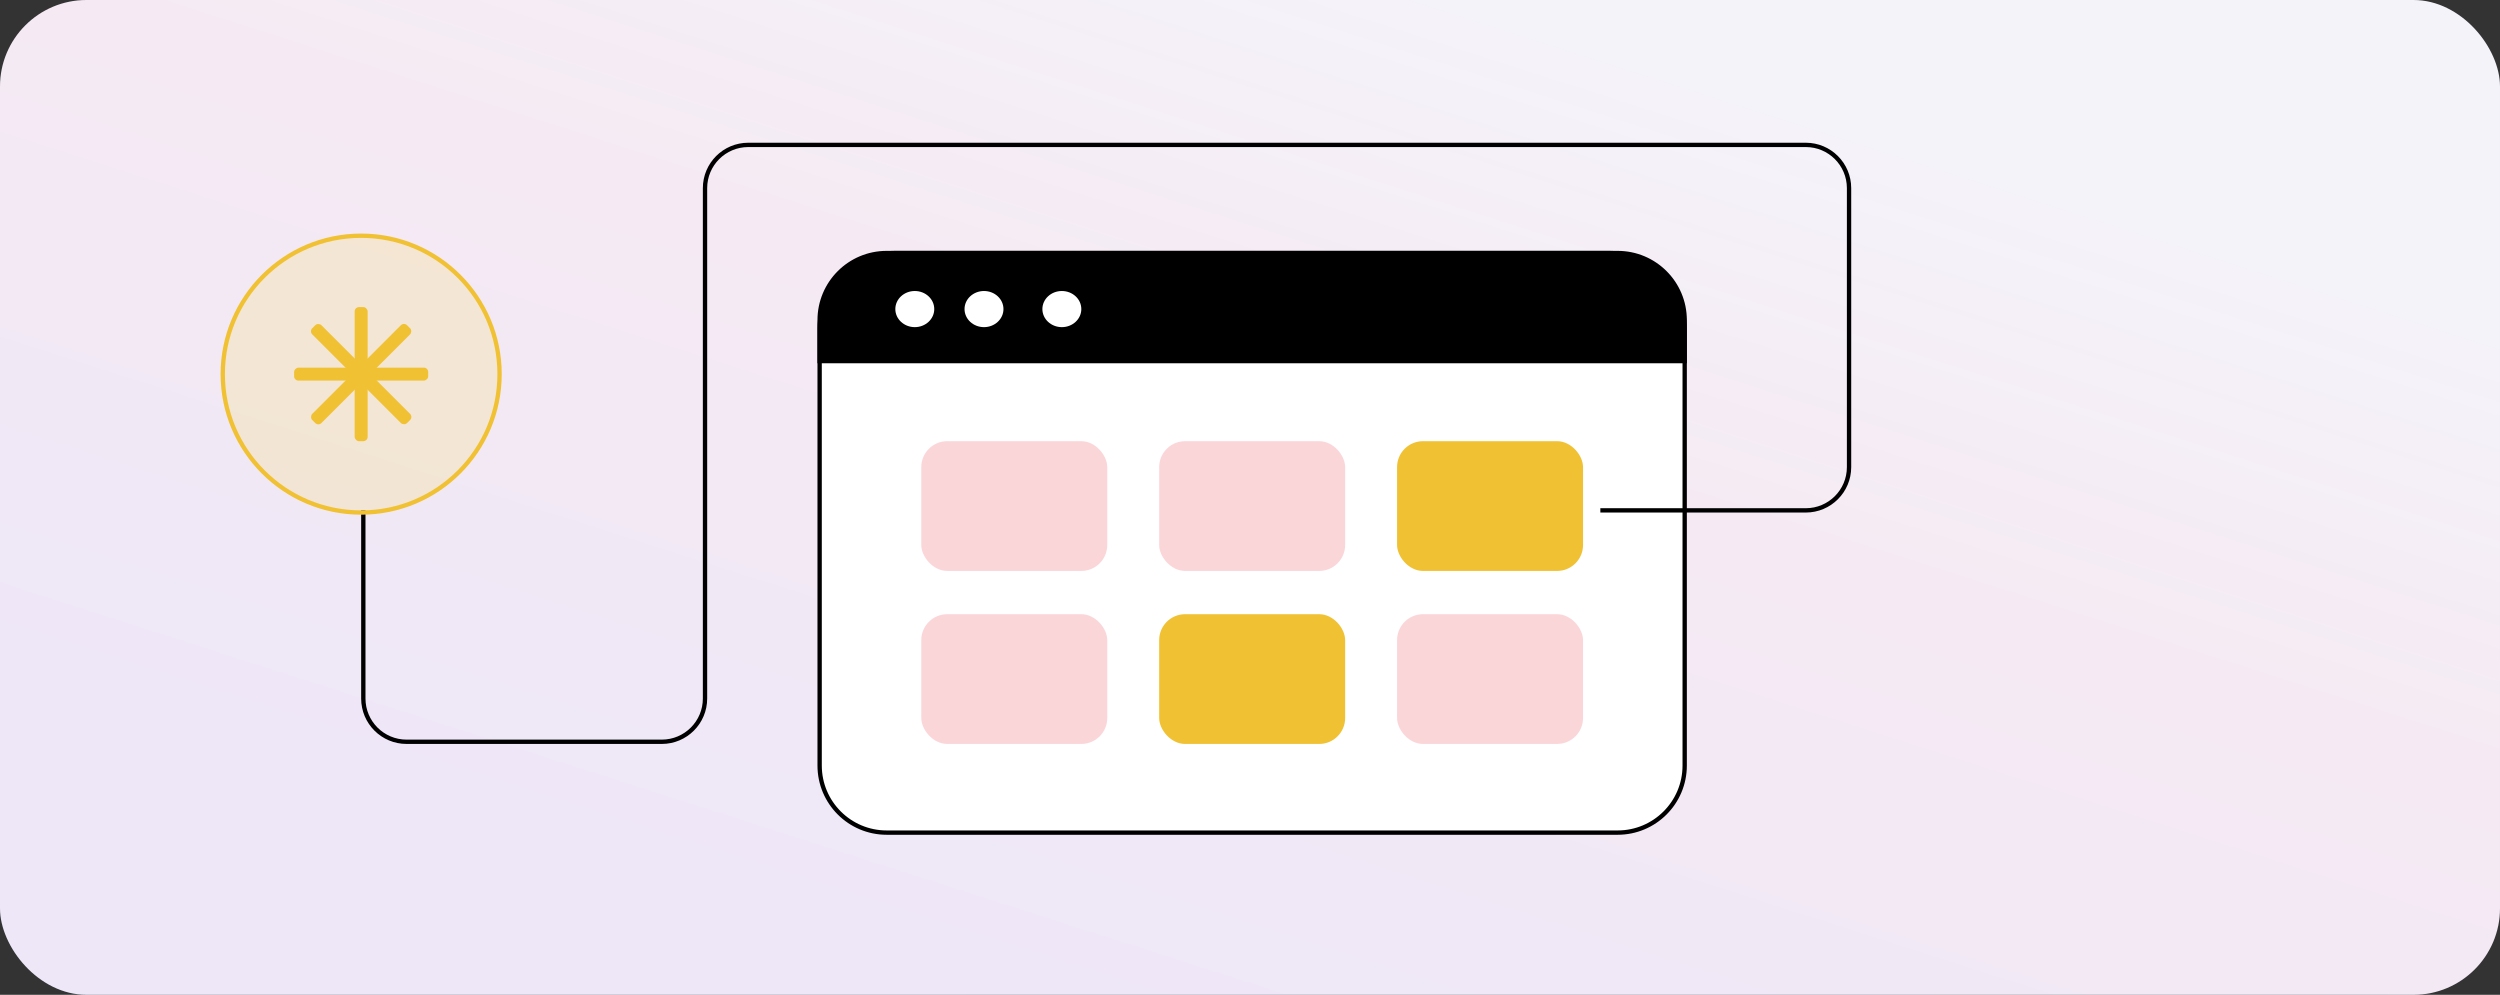
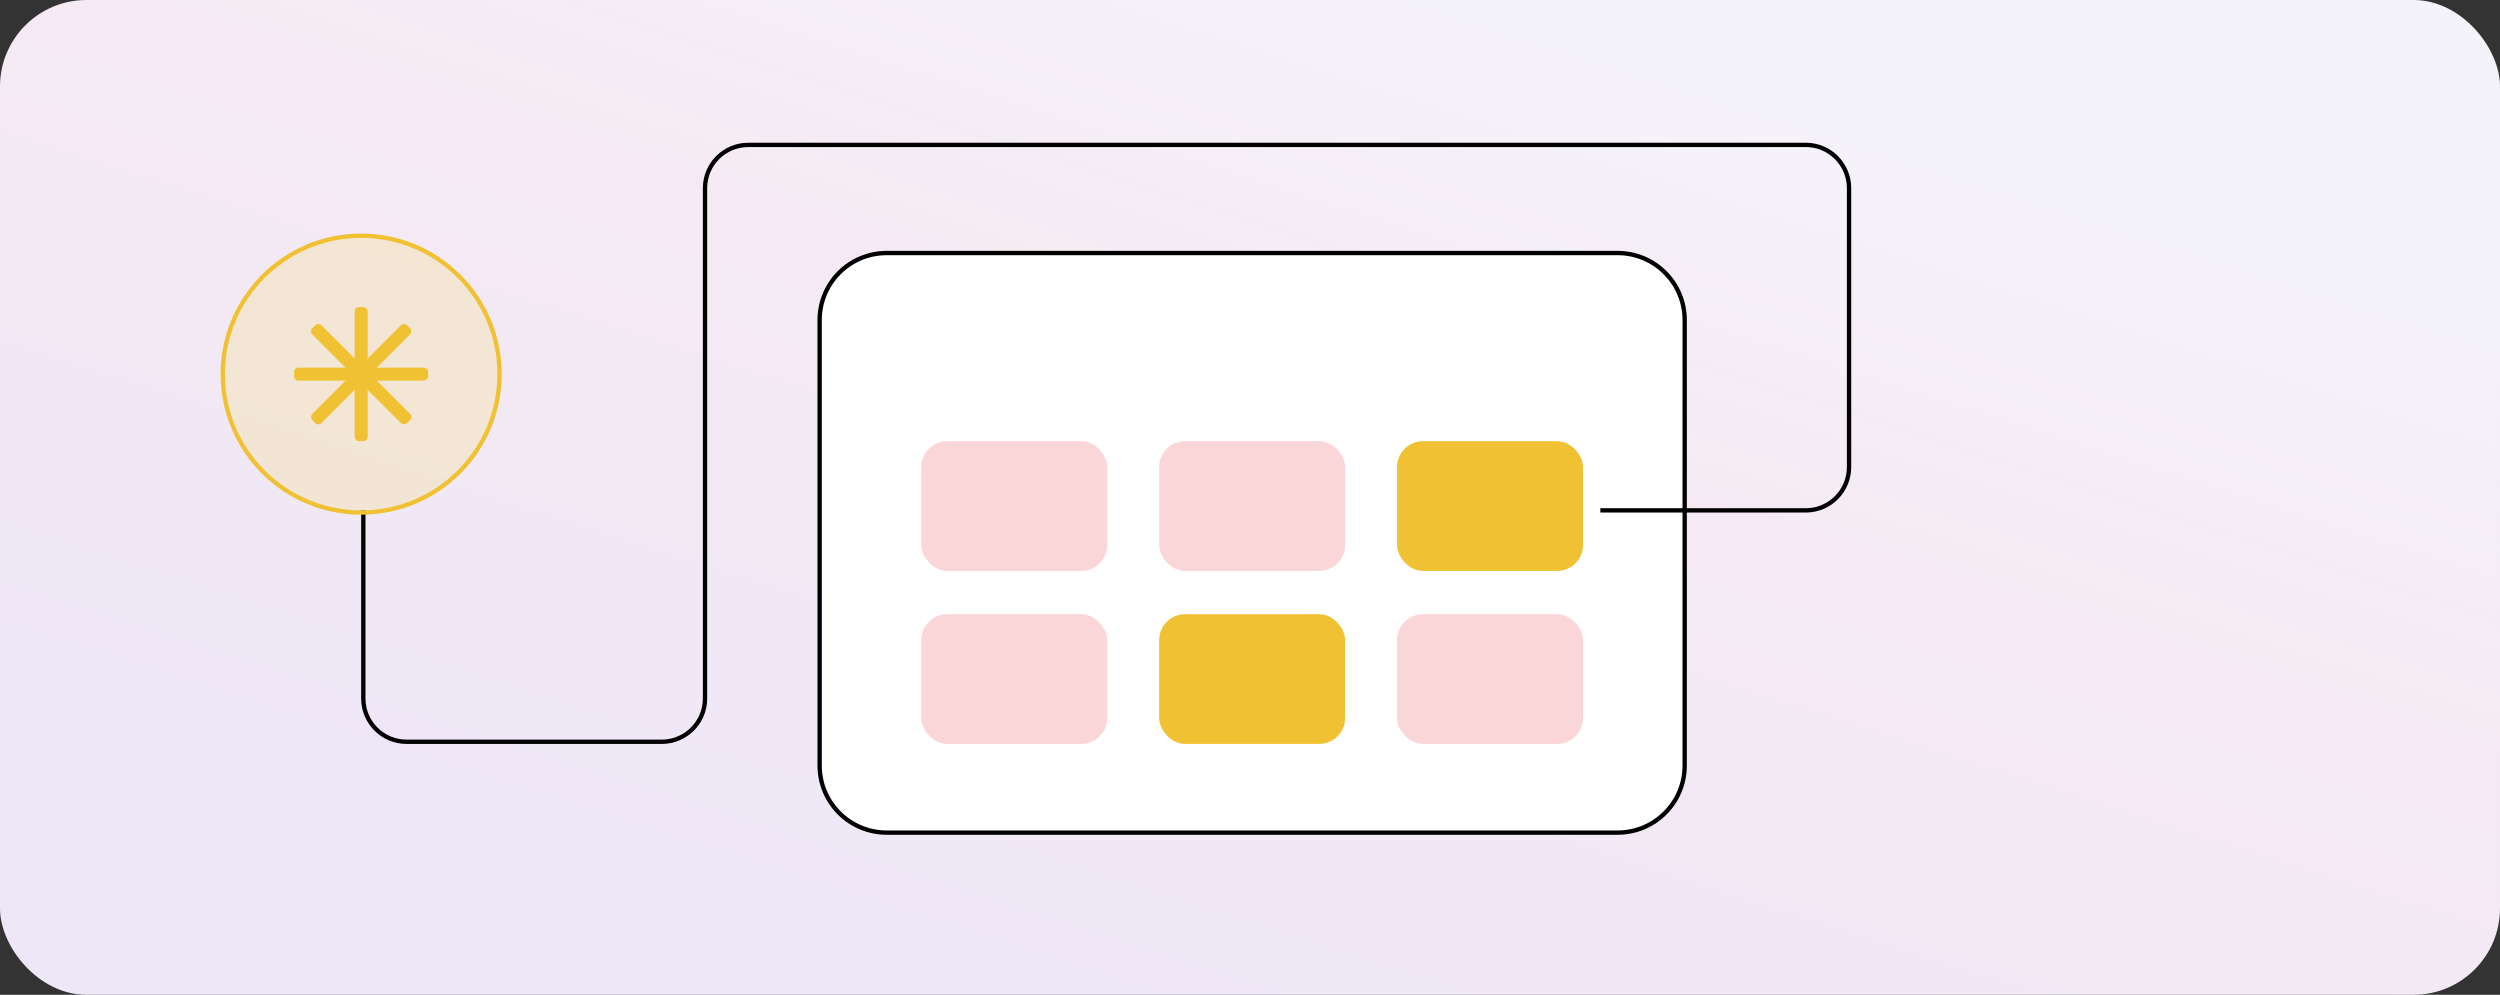
<svg xmlns="http://www.w3.org/2000/svg" width="578" height="230" viewBox="0 0 578 230" fill="none">
  <rect x="0" y="0" width="578" height="230" fill="#333333" stroke="none" />
  <rect width="578" height="230" rx="20" fill="#F5F3FA" />
  <rect opacity="0.05" width="578" height="230" rx="20" fill="url(#paint0_linear_1359_391)" />
  <path d="M189.5 74C189.5 65.44 196.44 58.5 205 58.5H374C382.56 58.5 389.5 65.44 389.5 74V177C389.5 185.56 382.56 192.5 374 192.5H205C196.44 192.5 189.5 185.56 189.5 177V74Z" fill="white" stroke="black" />
-   <path d="M189.5 76C189.5 66.335 197.335 58.5 207 58.5H372C381.665 58.5 389.5 66.335 389.5 76V83.488H189.5V76Z" fill="black" stroke="black" />
  <ellipse cx="211.5" cy="71.458" rx="4.5" ry="4.177" fill="white" />
  <ellipse cx="227.5" cy="71.458" rx="4.5" ry="4.177" fill="white" />
  <ellipse cx="245.5" cy="71.458" rx="4.5" ry="4.177" fill="white" />
  <rect x="213" y="102" width="43" height="30" rx="6" fill="#EE3641" fill-opacity="0.2" />
  <rect x="268" y="102" width="43" height="30" rx="6" fill="#EE3641" fill-opacity="0.2" />
  <rect x="323" y="102" width="43" height="30" rx="6" fill="#F1C134" />
  <rect x="213" y="142" width="43" height="30" rx="6" fill="#EE3641" fill-opacity="0.2" />
  <rect x="268" y="142" width="43" height="30" rx="6" fill="#F1C134" />
  <rect x="323" y="142" width="43" height="30" rx="6" fill="#EE3641" fill-opacity="0.2" />
  <path d="M370 118H417.5C423.023 118 427.5 113.523 427.5 108V43.5C427.5 37.977 423.023 33.5 417.5 33.5H173C167.477 33.5 163 37.977 163 43.5V161.5C163 167.023 158.523 171.5 153 171.5H94C88.477 171.5 84 167.023 84 161.5V118" stroke="black" />
  <circle cx="83.5" cy="86.5" r="32" fill="#FAD521" fill-opacity="0.15" stroke="#F1C134" />
  <rect x="82" y="71" width="3" height="31" rx="1" fill="#F1C134" />
  <rect x="93.398" y="74.477" width="3" height="31" rx="1" transform="rotate(45 93.398 74.477)" fill="#F1C134" />
  <rect x="99" y="84.998" width="3" height="31" rx="1" transform="rotate(90 99 84.998)" fill="#F1C134" />
  <rect x="95.522" y="96.398" width="3" height="31" rx="1" transform="rotate(135 95.522 96.398)" fill="#F1C134" />
  <defs>
    <linearGradient id="paint0_linear_1359_391" x1="164.183" y1="212.807" x2="242.208" y2="-30.652" gradientUnits="userSpaceOnUse">
      <stop stop-color="#5F01D3" />
      <stop offset="0.635" stop-color="#F63D74" />
      <stop offset="1" stop-color="#F63D74" stop-opacity="0" />
    </linearGradient>
  </defs>
</svg>